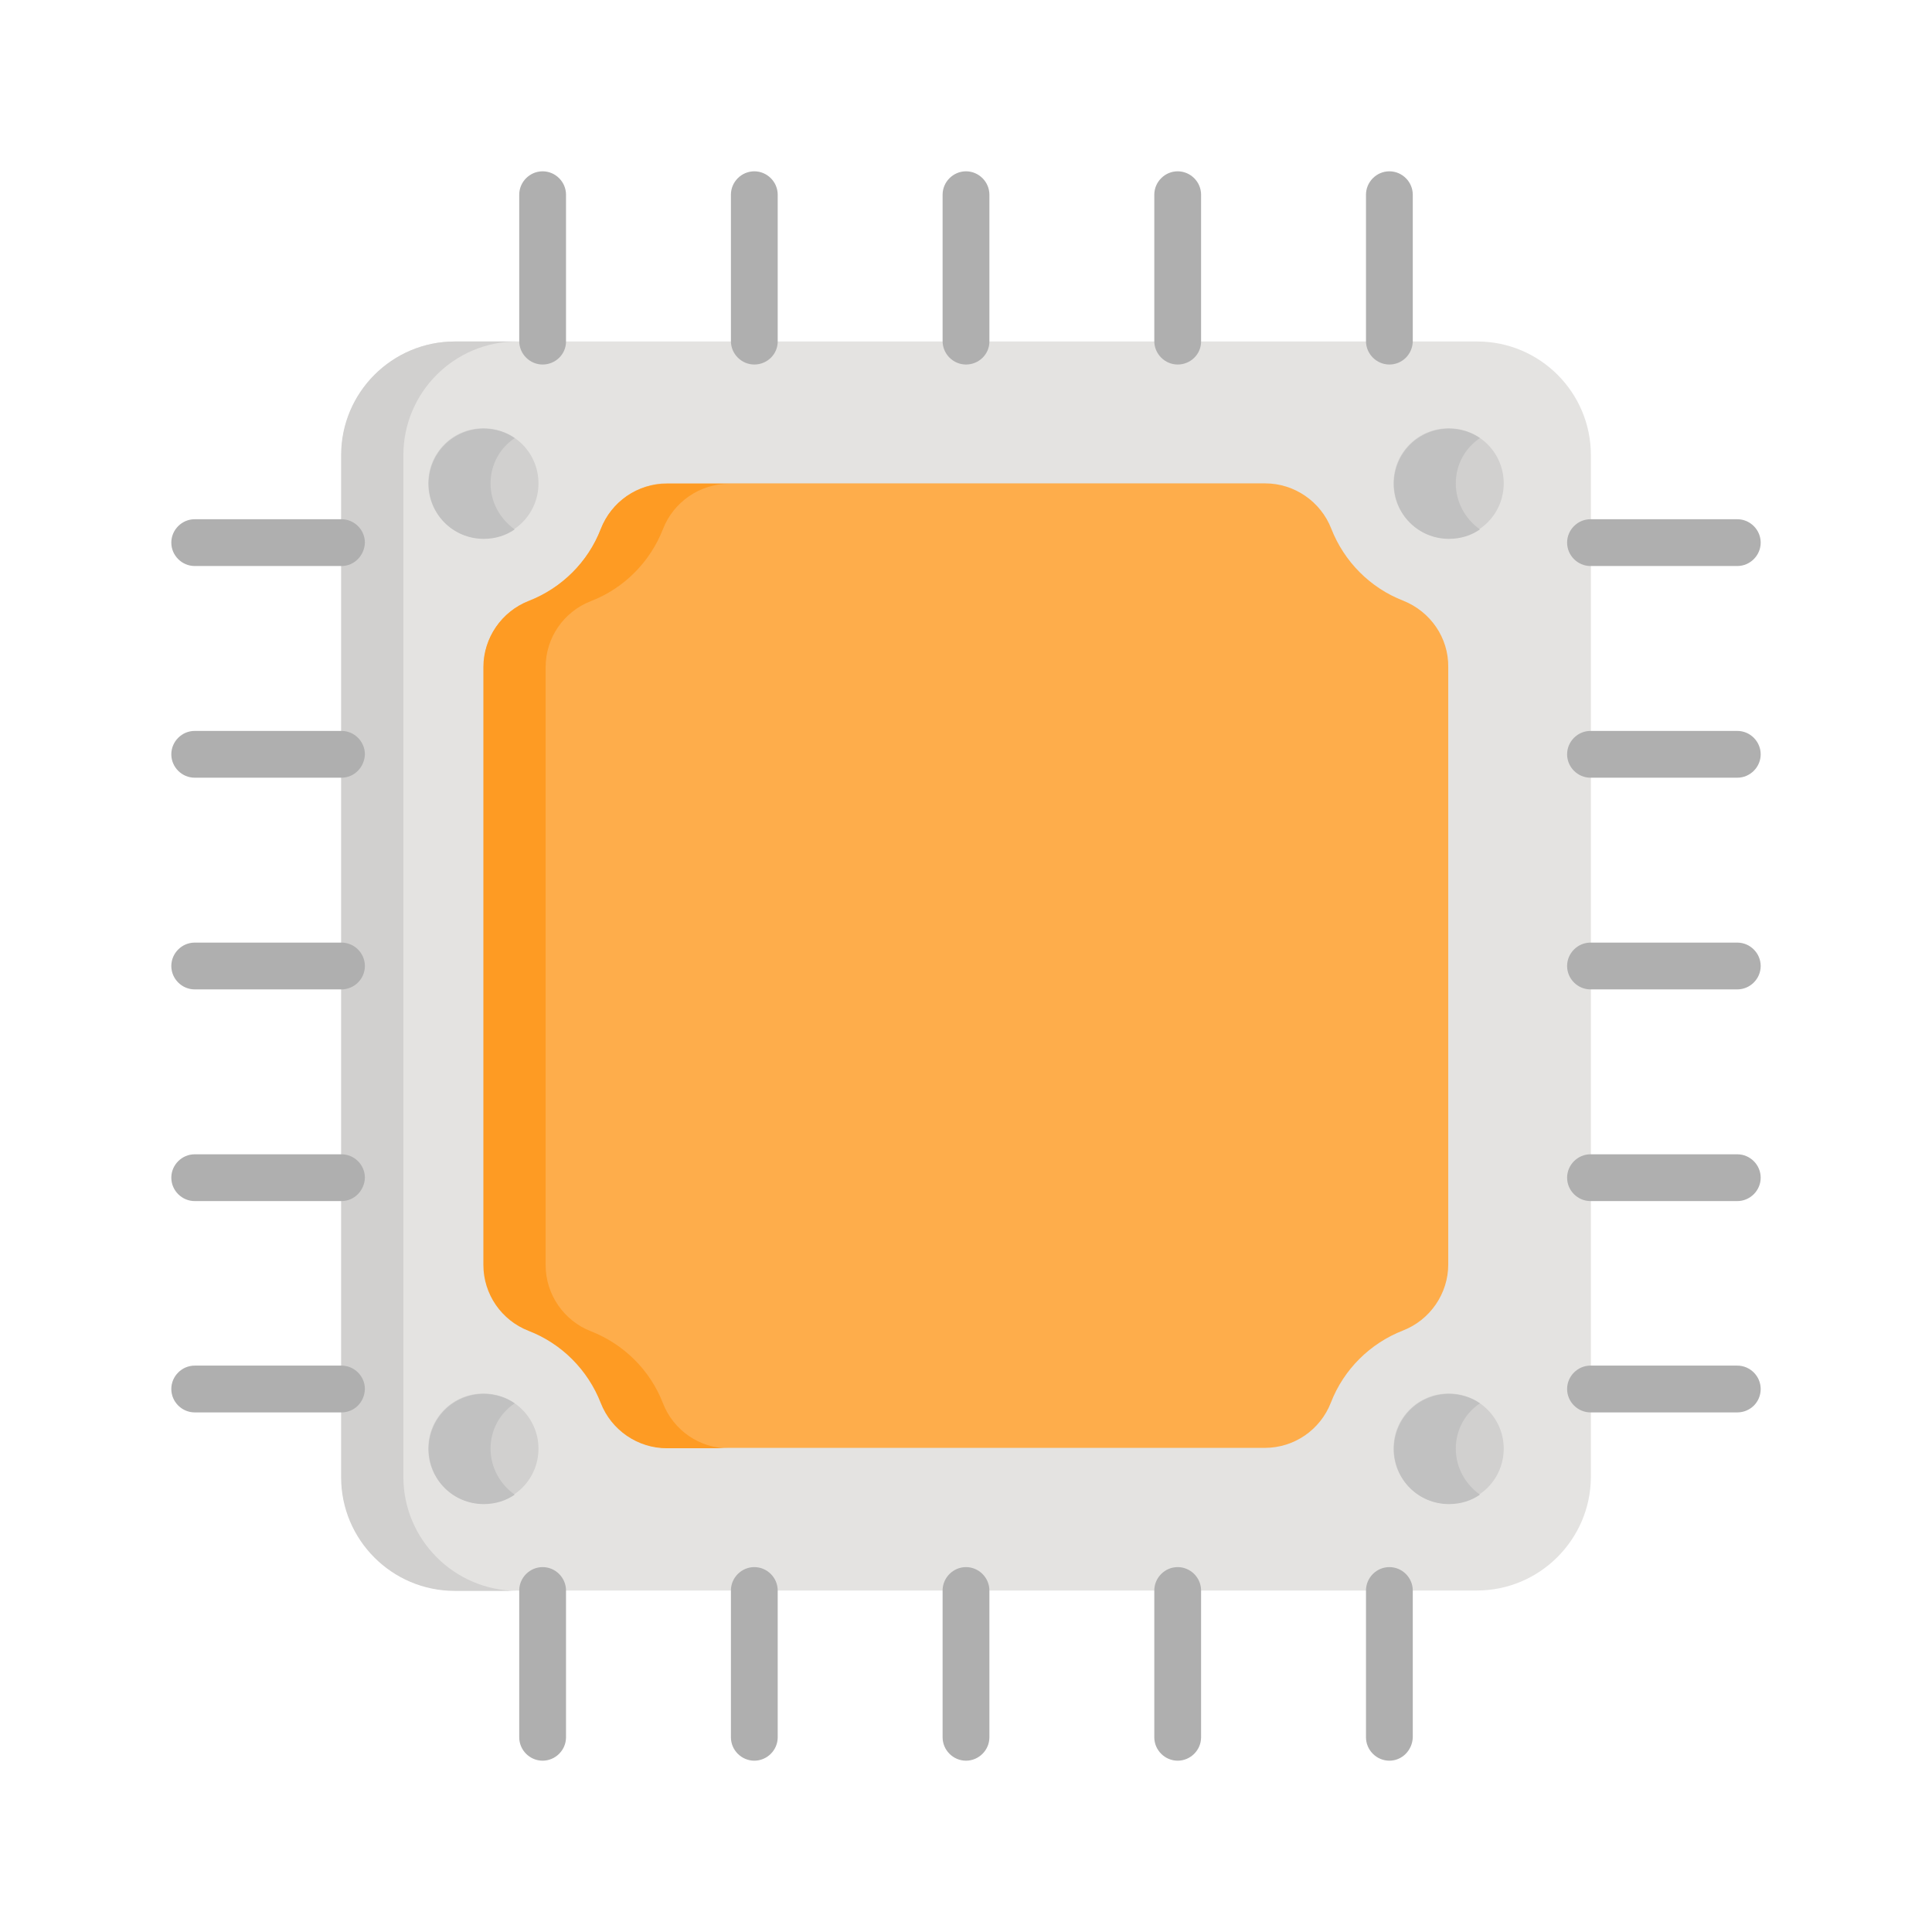
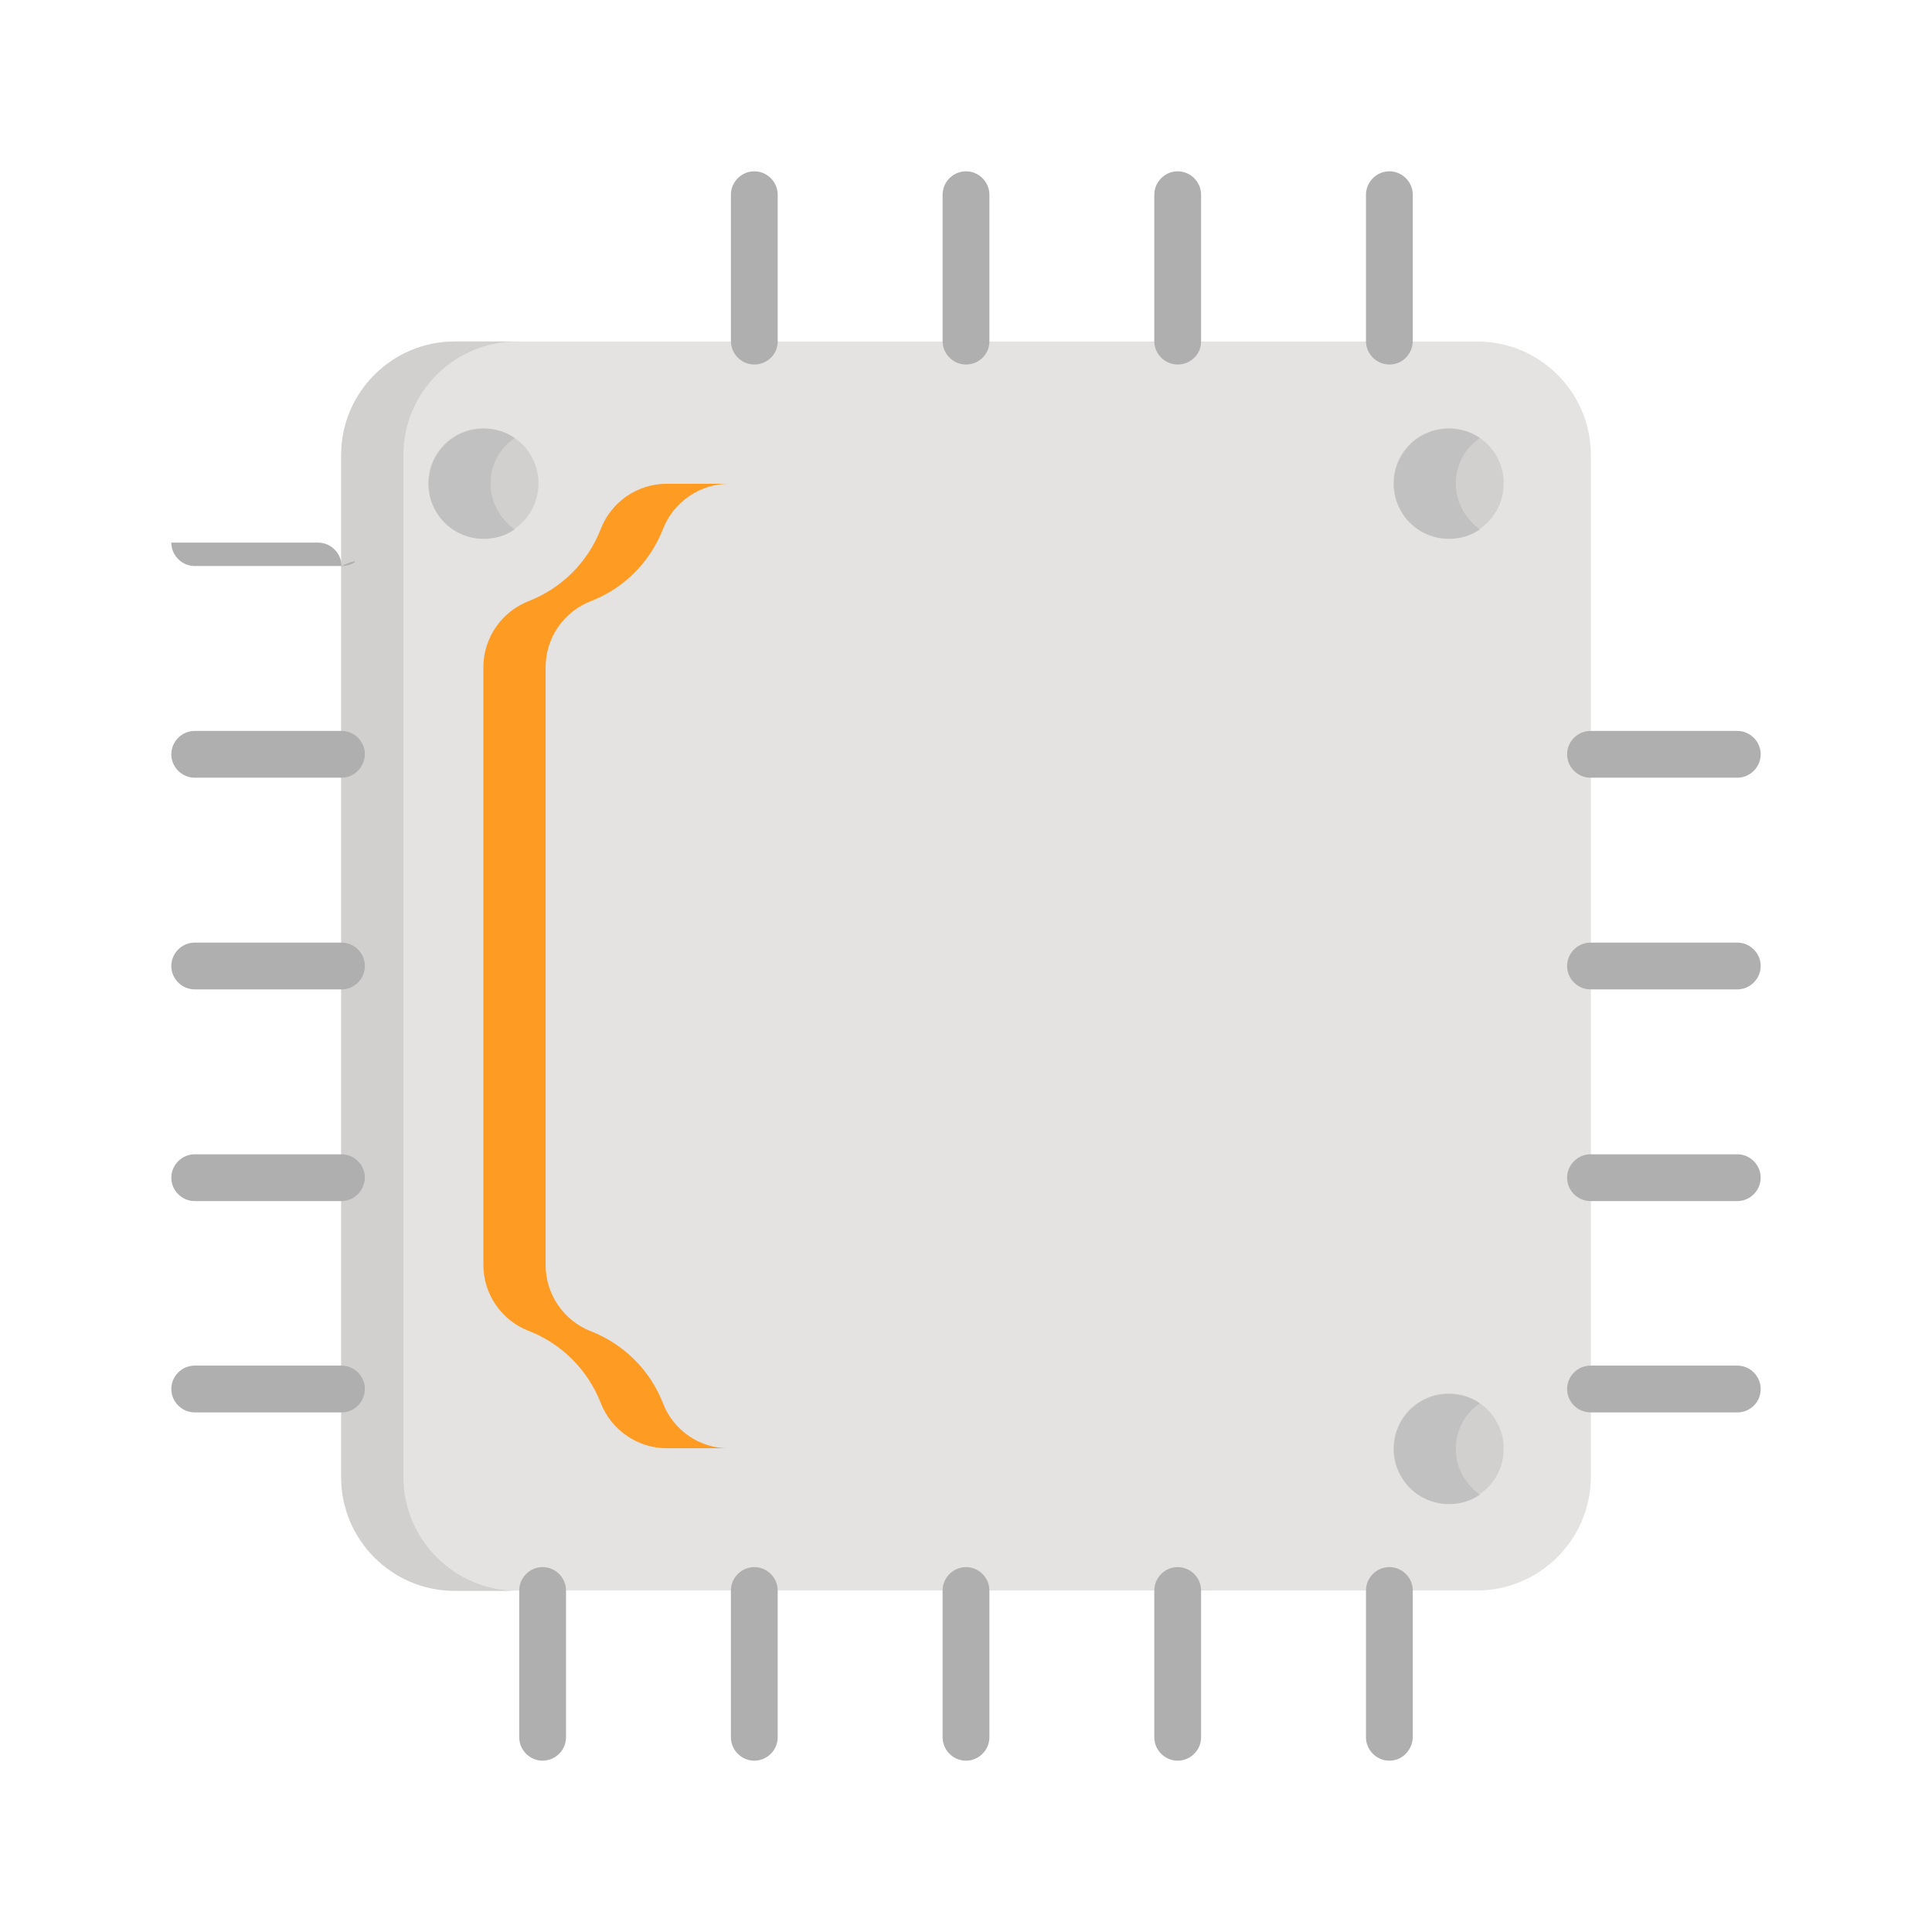
<svg xmlns="http://www.w3.org/2000/svg" id="Layer_1" x="0px" y="0px" viewBox="0 0 512 512" style="enable-background:new 0 0 512 512;" xml:space="preserve">
  <style type="text/css"> .st0{fill:#E4E3E1;} .st1{fill:#D1D0CF;} .st2{fill:#FEAD4B;} .st3{fill:#C1C1C1;} .st4{fill:#FE9B23;} .st5{fill:#AFAFAF;} </style>
  <path class="st0" d="M391.4,421.5H120.6c-16.6,0-30.1-13.5-30.1-30.1V120.6c0-16.6,13.5-30.1,30.1-30.1h270.9 c16.6,0,30.1,13.5,30.1,30.1v270.9C421.5,408,408,421.5,391.4,421.5z" />
  <path class="st1" d="M142.7,128.1c0,8.1-6.5,14.6-14.6,14.6s-14.6-6.5-14.6-14.6s6.5-14.6,14.6-14.6S142.7,120,142.7,128.1z" />
  <path class="st1" d="M398.5,128.1c0,8.1-6.5,14.6-14.6,14.6s-14.6-6.5-14.6-14.6s6.5-14.6,14.6-14.6S398.5,120,398.5,128.1z" />
-   <path class="st1" d="M142.7,383.9c0,8.1-6.5,14.6-14.6,14.6s-14.6-6.5-14.6-14.6s6.5-14.6,14.6-14.6S142.7,375.9,142.7,383.9z" />
  <path class="st1" d="M398.5,383.9c0,8.1-6.5,14.6-14.6,14.6s-14.6-6.5-14.6-14.6s6.5-14.6,14.6-14.6S398.5,375.9,398.5,383.9z" />
-   <path class="st2" d="M371.9,159.2c-8.8-3.4-15.7-10.4-19.1-19.1c-2.8-7.2-9.8-12-17.5-12H176.8c-7.8,0-14.7,4.8-17.5,12 c-3.4,8.8-10.4,15.7-19.1,19.1c-7.2,2.8-12,9.8-12,17.5v158.4c0,7.8,4.8,14.7,12,17.5c8.8,3.4,15.7,10.4,19.1,19.1 c2.8,7.2,9.8,12,17.5,12h158.4c7.8,0,14.7-4.8,17.5-12c3.4-8.8,10.4-15.7,19.1-19.1c7.2-2.8,12-9.8,12-17.5V176.8 C383.9,169,379.1,162.1,371.9,159.2z" />
  <path class="st1" d="M106.9,391.4V120.6c0-16.6,13.5-30.1,30.1-30.1h-16.5c-16.6,0-30.1,13.5-30.1,30.1v270.9 c0,16.6,13.5,30.1,30.1,30.1H137C120.4,421.5,106.9,408,106.9,391.4z" />
  <path class="st3" d="M130,128.1c0-5,2.5-9.4,6.4-12c-2.3-1.6-5.2-2.5-8.2-2.5c-8.1,0-14.6,6.5-14.6,14.6s6.5,14.6,14.6,14.6 c3.1,0,5.9-0.9,8.2-2.5C132.5,137.5,130,133.1,130,128.1z" />
  <path class="st3" d="M385.8,128.1c0-5,2.5-9.4,6.4-12c-2.3-1.6-5.2-2.5-8.2-2.5c-8.1,0-14.6,6.5-14.6,14.6s6.5,14.6,14.6,14.6 c3.1,0,5.9-0.9,8.2-2.5C388.3,137.5,385.8,133.1,385.8,128.1z" />
-   <path class="st3" d="M130,383.9c0-5,2.5-9.4,6.4-12c-2.3-1.6-5.2-2.5-8.2-2.5c-8.1,0-14.6,6.5-14.6,14.6s6.5,14.6,14.6,14.6 c3.1,0,5.9-0.9,8.2-2.5C132.5,393.3,130,388.9,130,383.9z" />
  <path class="st3" d="M385.8,383.9c0-5,2.5-9.4,6.4-12c-2.3-1.6-5.2-2.5-8.2-2.5c-8.1,0-14.6,6.5-14.6,14.6s6.5,14.6,14.6,14.6 c3.1,0,5.9-0.9,8.2-2.5C388.3,393.3,385.8,388.9,385.8,383.9z" />
  <path class="st4" d="M175.7,371.9c-3.4-8.8-10.4-15.7-19.1-19.1c-7.2-2.8-12-9.8-12-17.5V176.8c0-7.8,4.8-14.7,12-17.5 c8.8-3.4,15.7-10.4,19.1-19.1c2.8-7.2,9.8-12,17.5-12h-16.5c-7.8,0-14.7,4.8-17.5,12c-3.4,8.8-10.4,15.7-19.1,19.1 c-7.2,2.8-12,9.8-12,17.5v158.4c0,7.8,4.8,14.7,12,17.5c8.8,3.4,15.7,10.4,19.1,19.1c2.8,7.2,9.8,12,17.5,12h16.5 C185.5,383.9,178.5,379.1,175.7,371.9z" />
  <g>
-     <path class="st5" d="M143.8,96.6c-3.4,0-6.2-2.8-6.2-6.2V51.6c0-3.4,2.8-6.2,6.2-6.2s6.2,2.8,6.2,6.2v38.9 C150,93.9,147.2,96.6,143.8,96.6z" />
    <path class="st5" d="M199.9,96.6c-3.4,0-6.2-2.8-6.2-6.2V51.6c0-3.4,2.8-6.2,6.2-6.2s6.2,2.8,6.2,6.2v38.9 C206.1,93.9,203.3,96.6,199.9,96.6z" />
    <path class="st5" d="M256,96.6c-3.4,0-6.2-2.8-6.2-6.2V51.6c0-3.4,2.8-6.2,6.2-6.2s6.2,2.8,6.2,6.2v38.9 C262.2,93.9,259.4,96.6,256,96.6z" />
    <path class="st5" d="M312.1,96.6c-3.4,0-6.2-2.8-6.2-6.2V51.6c0-3.4,2.8-6.2,6.2-6.2c3.4,0,6.2,2.8,6.2,6.2v38.9 C318.3,93.9,315.5,96.6,312.1,96.6z" />
    <path class="st5" d="M368.2,96.6c-3.4,0-6.2-2.8-6.2-6.2V51.6c0-3.4,2.8-6.2,6.2-6.2c3.4,0,6.2,2.8,6.2,6.2v38.9 C374.3,93.9,371.6,96.6,368.2,96.6z" />
    <path class="st5" d="M143.8,466.6c-3.4,0-6.2-2.8-6.2-6.2v-38.9c0-3.4,2.8-6.2,6.2-6.2s6.2,2.8,6.2,6.2v38.9 C150,463.8,147.2,466.6,143.8,466.6z" />
    <path class="st5" d="M199.9,466.6c-3.4,0-6.2-2.8-6.2-6.2v-38.9c0-3.4,2.8-6.2,6.2-6.2s6.2,2.8,6.2,6.2v38.9 C206.1,463.8,203.3,466.6,199.9,466.6z" />
    <path class="st5" d="M256,466.6c-3.4,0-6.2-2.8-6.2-6.2v-38.9c0-3.4,2.8-6.2,6.2-6.2s6.2,2.8,6.2,6.2v38.9 C262.2,463.8,259.4,466.6,256,466.6z" />
    <path class="st5" d="M312.1,466.6c-3.4,0-6.2-2.8-6.2-6.2v-38.9c0-3.4,2.8-6.2,6.2-6.2c3.4,0,6.2,2.8,6.2,6.2v38.9 C318.3,463.8,315.5,466.6,312.1,466.6z" />
    <path class="st5" d="M368.2,466.6c-3.4,0-6.2-2.8-6.2-6.2v-38.9c0-3.4,2.8-6.2,6.2-6.2c3.4,0,6.2,2.8,6.2,6.2v38.9 C374.3,463.8,371.6,466.6,368.2,466.6z" />
    <path class="st5" d="M90.5,374.3H51.6c-3.4,0-6.2-2.8-6.2-6.2c0-3.4,2.8-6.2,6.2-6.2h38.9c3.4,0,6.2,2.8,6.2,6.2 C96.6,371.6,93.9,374.3,90.5,374.3z" />
    <path class="st5" d="M90.5,318.3H51.6c-3.4,0-6.2-2.8-6.2-6.2c0-3.4,2.8-6.2,6.2-6.2h38.9c3.4,0,6.2,2.8,6.2,6.2 C96.6,315.5,93.9,318.3,90.5,318.3z" />
    <path class="st5" d="M90.5,262.2H51.6c-3.4,0-6.2-2.8-6.2-6.2s2.8-6.2,6.2-6.2h38.9c3.4,0,6.2,2.8,6.2,6.2S93.9,262.2,90.5,262.2z" />
    <path class="st5" d="M90.5,206.1H51.6c-3.4,0-6.2-2.8-6.2-6.2s2.8-6.2,6.2-6.2h38.9c3.4,0,6.2,2.8,6.2,6.2 C96.6,203.3,93.9,206.1,90.5,206.1z" />
-     <path class="st5" d="M90.5,150H51.6c-3.4,0-6.2-2.8-6.2-6.2s2.8-6.2,6.2-6.2h38.9c3.4,0,6.2,2.8,6.2,6.2 C96.6,147.2,93.9,150,90.5,150z" />
+     <path class="st5" d="M90.5,150H51.6c-3.4,0-6.2-2.8-6.2-6.2h38.9c3.4,0,6.2,2.8,6.2,6.2 C96.6,147.2,93.9,150,90.5,150z" />
    <path class="st5" d="M460.4,374.3h-38.9c-3.4,0-6.2-2.8-6.2-6.2c0-3.4,2.8-6.2,6.2-6.2h38.9c3.4,0,6.2,2.8,6.2,6.2 C466.6,371.6,463.8,374.3,460.4,374.3z" />
    <path class="st5" d="M460.4,318.3h-38.9c-3.4,0-6.2-2.8-6.2-6.2c0-3.4,2.8-6.2,6.2-6.2h38.9c3.4,0,6.2,2.8,6.2,6.2 S463.8,318.3,460.4,318.3z" />
    <path class="st5" d="M460.4,262.2h-38.9c-3.4,0-6.2-2.8-6.2-6.2s2.8-6.2,6.2-6.2h38.9c3.4,0,6.2,2.8,6.2,6.2 S463.8,262.2,460.4,262.2z" />
    <path class="st5" d="M460.4,206.1h-38.9c-3.4,0-6.2-2.8-6.2-6.2s2.8-6.2,6.2-6.2h38.9c3.4,0,6.2,2.8,6.2,6.2 S463.8,206.1,460.4,206.1z" />
-     <path class="st5" d="M460.4,150h-38.9c-3.4,0-6.2-2.8-6.2-6.2s2.8-6.2,6.2-6.2h38.9c3.4,0,6.2,2.8,6.2,6.2S463.8,150,460.4,150z" />
  </g>
</svg>